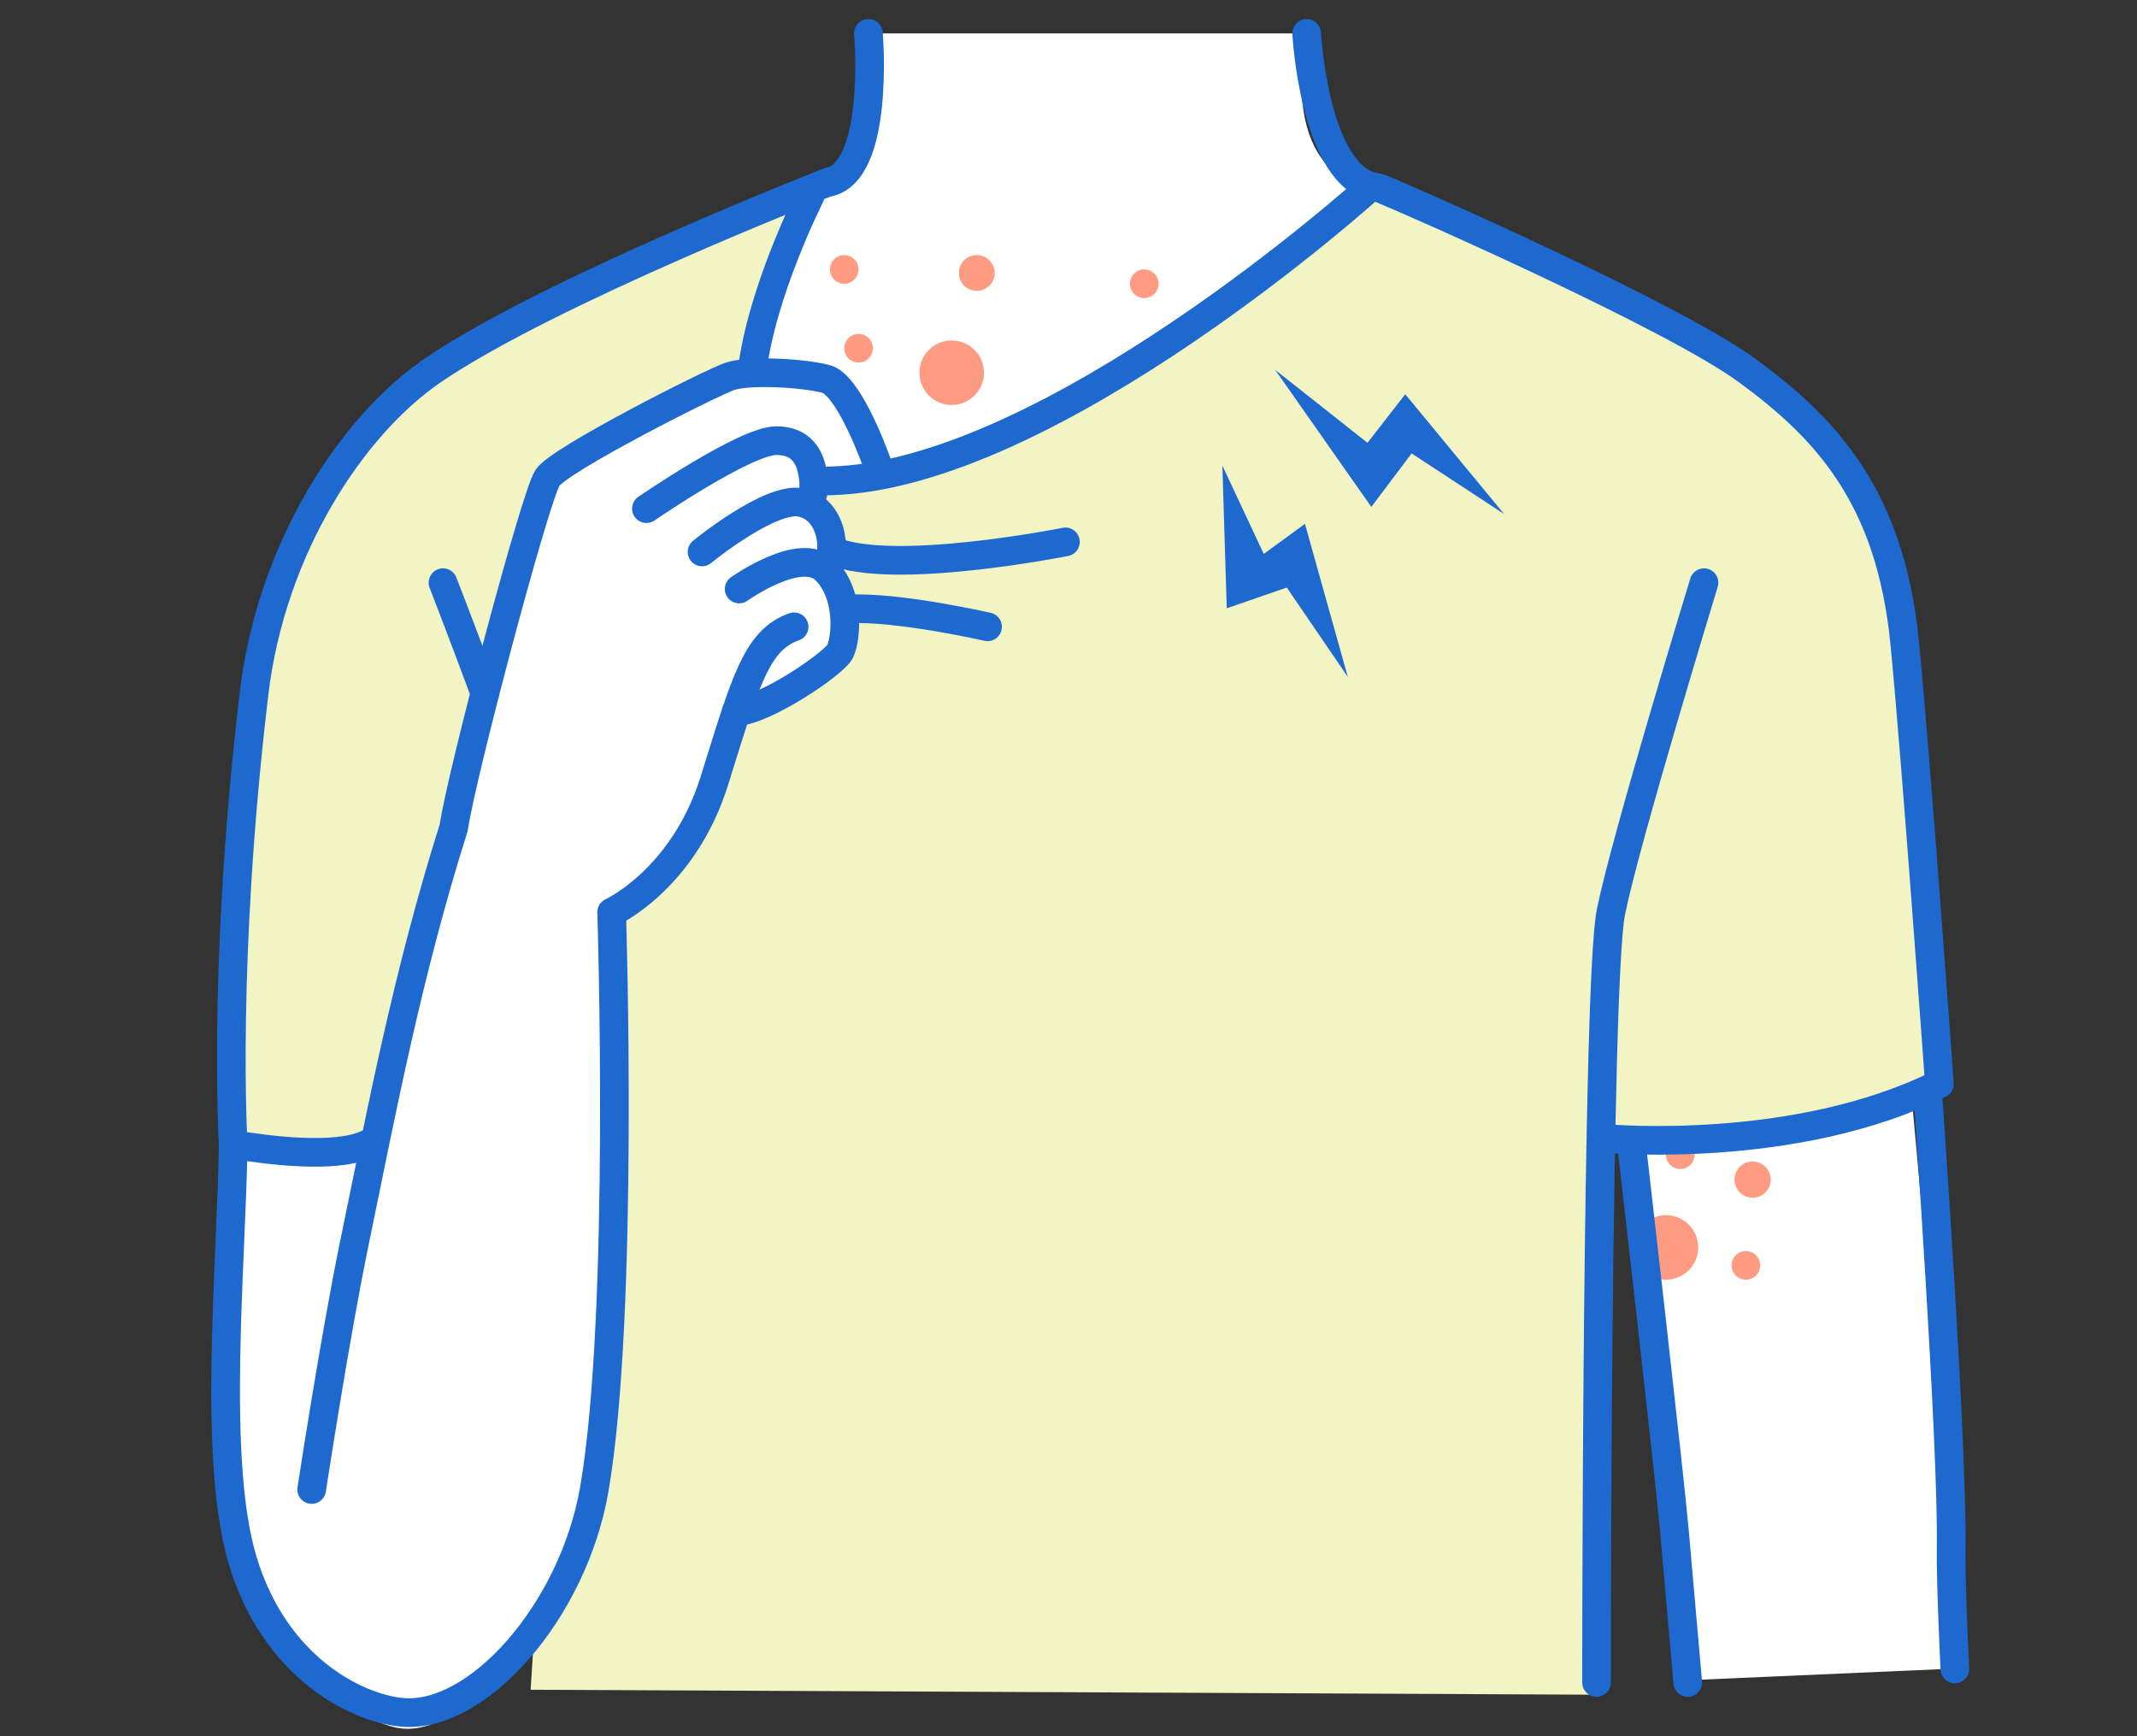
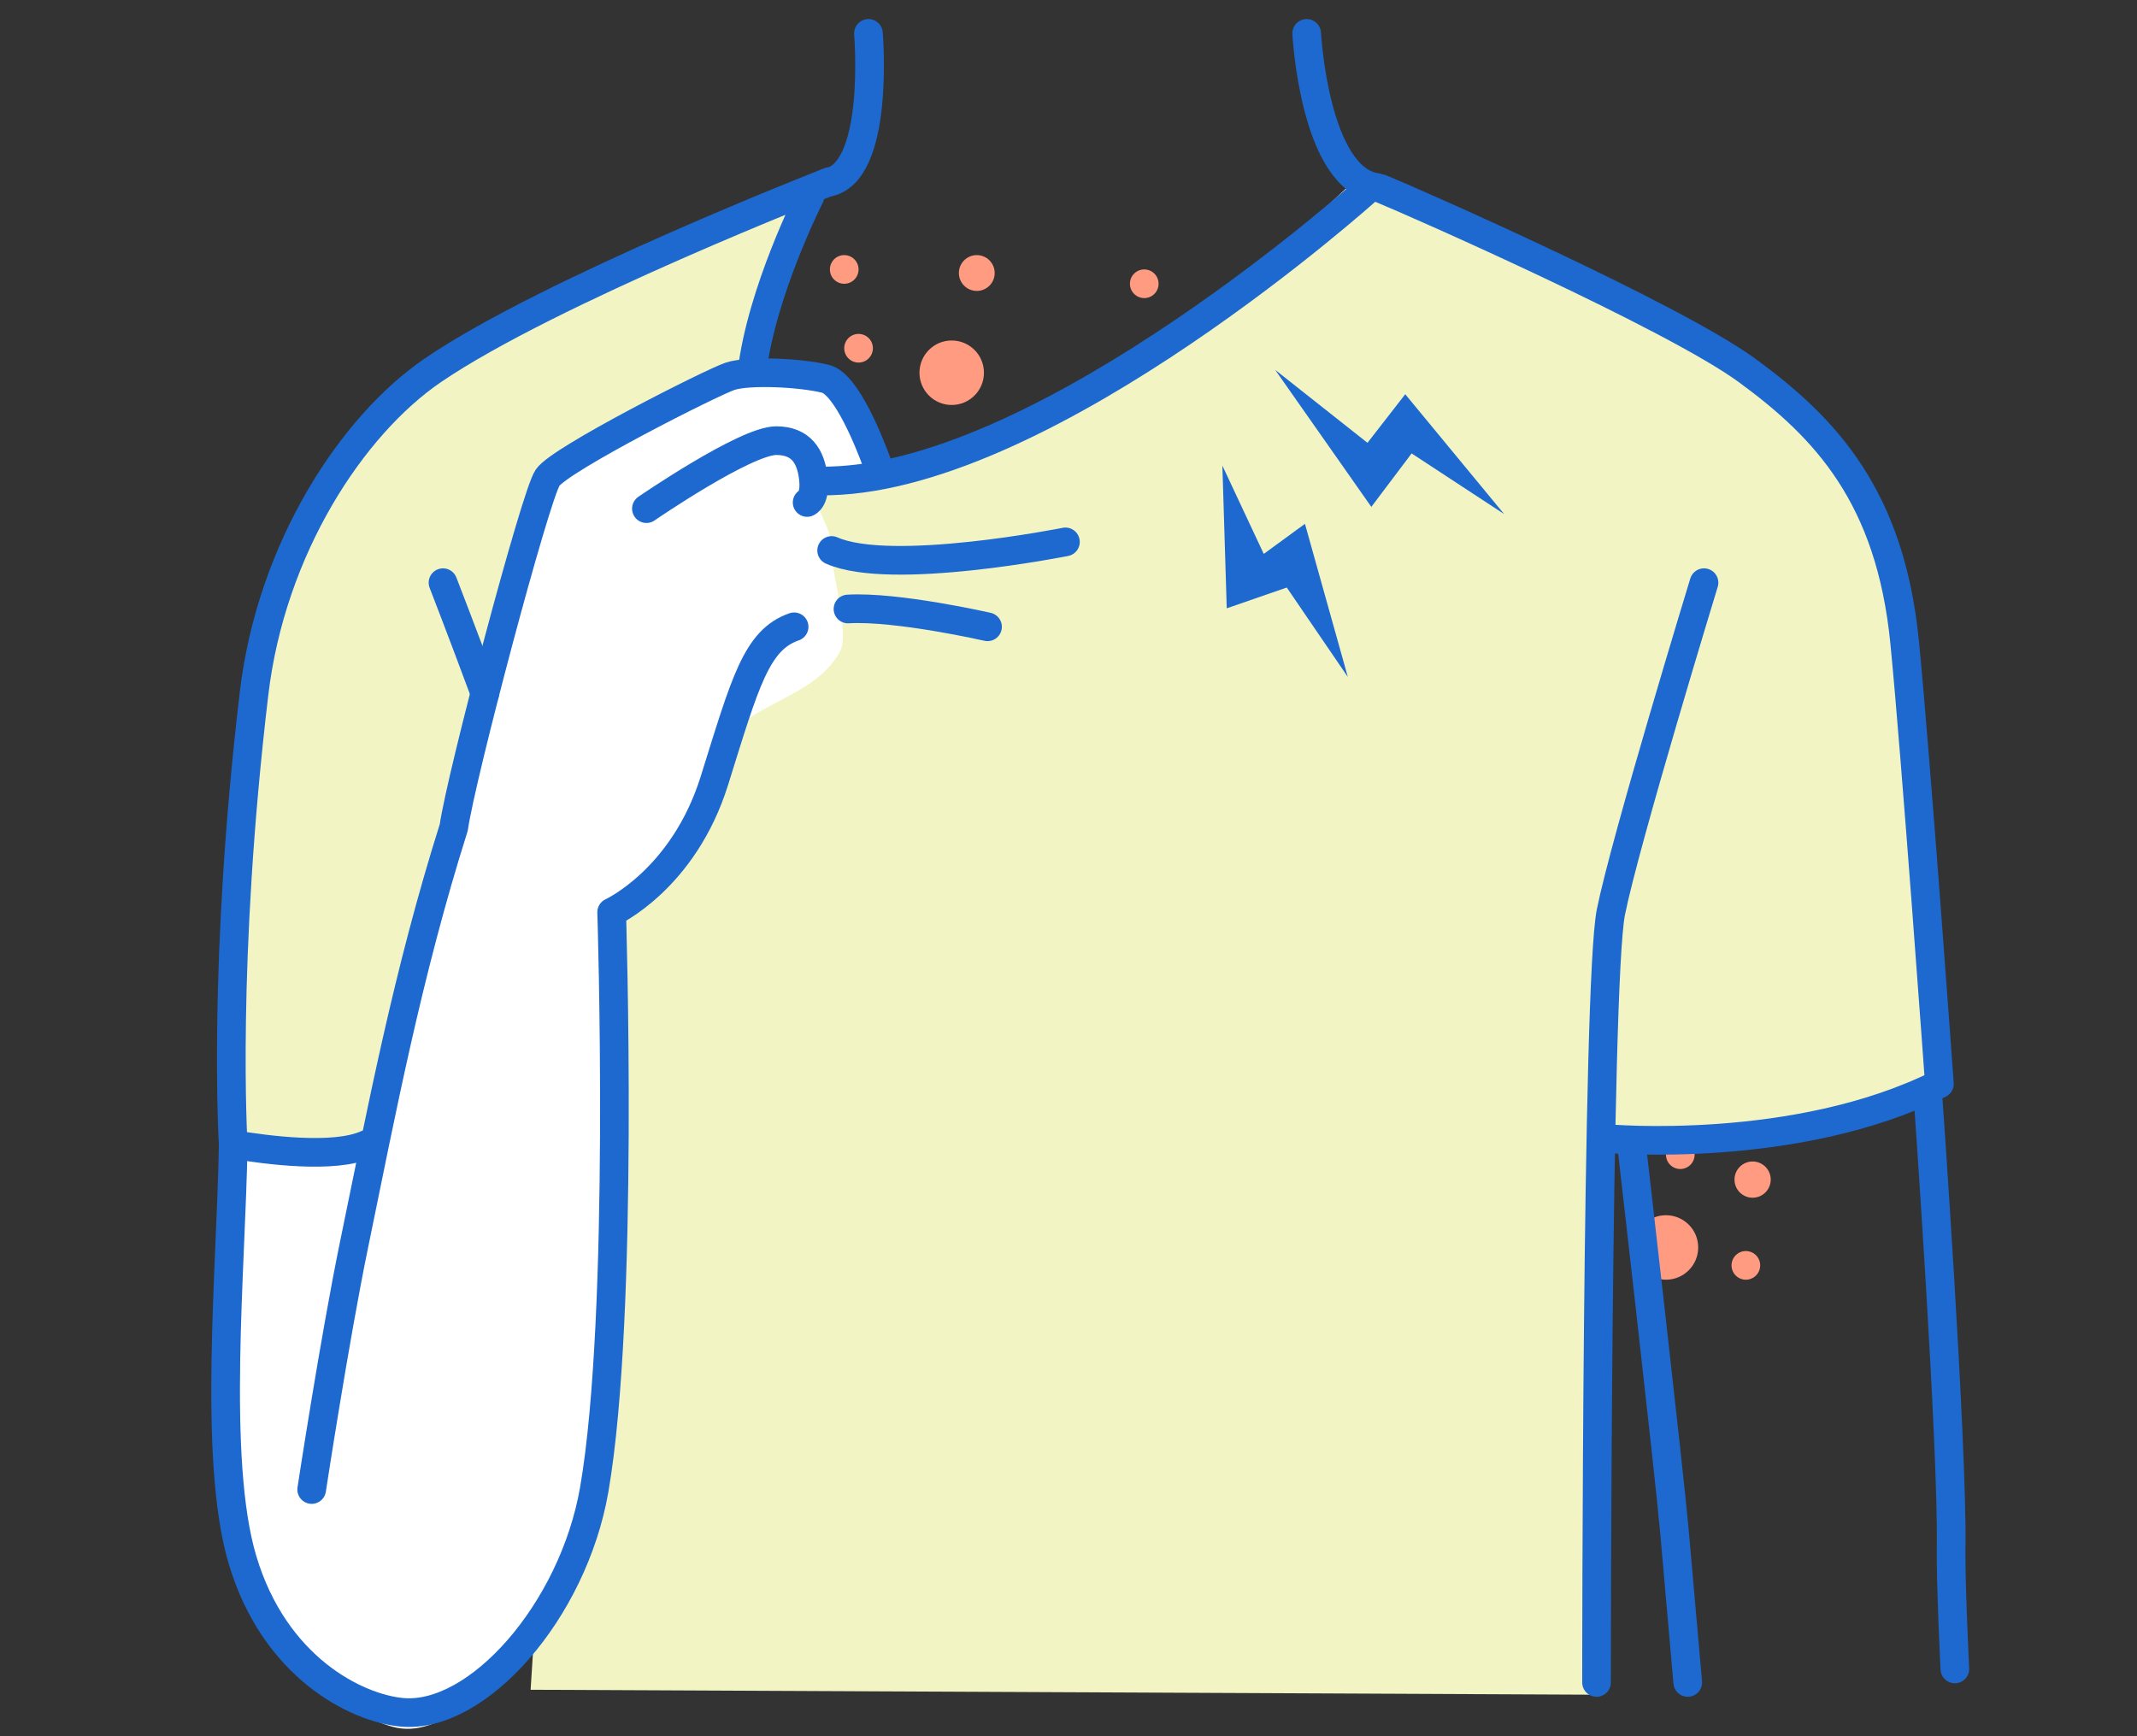
<svg xmlns="http://www.w3.org/2000/svg" version="1.1" x="0" y="0" width="320" height="260" viewBox="0 0 320 260" xml:space="preserve">
  <rect x="0" y="0" width="320" height="260" fill="#333333" stroke="none" />
  <style type="text/css">.st0{fill:#fff}.st2{fill:#1d69cf}.st25{fill:#ff9b80}.st69{fill:none;stroke:#1d69cf;stroke-width:4.292;stroke-linecap:round;stroke-linejoin:round;stroke-miterlimit:10}</style>
  <g id="塗り">
    <path d="M34.922 169.614s26.817 10.337 50.037-2.752l-5.504 86.181 159.487.742 1.774-83.277s30.39 2.884 49.697-8.201c0 0-.55-60.032-6.635-75.052s-10.376-27.895-39.344-41.842c-28.443-13.695-33.259-13.947-42.915-17.166 0 0-45.164 43.777-77.247 43.77-23.672-.005-2.978-42.642-2.978-42.642s-19.468 7.688-32.385 13.472S56.476 56.59 46.386 75.678s-11.464 93.936-11.464 93.936z" fill="#f3f4c3" />
-     <path class="st0" d="M130.043 5.001s2.969 20.49-6.229 22.405c0 0-22.015 45.809.458 44.612 34.365-1.831 80.644-43.77 80.644-43.77s-13.27-1.432-9.25-23.247h-65.623zm114.338 167.012l7.794 57.167-.511 22.483 42.373-1.854-7.73-85.008c.001.001-26.285 8.12-41.926 7.212z" />
    <path class="st0" d="M91.591 136.608l-2.608 90.562s-15.993 35.249-30.136 31.434c-14.142-3.815-23.315-28.083-23.315-28.083l-.611-59.137h19.961c2.146-8.459 3.837-25.498 8.85-28.387 2.743-1.581 6.114-39.998 9.209-40.493 1.175-.188.701-19.783 9.044-30.961 12.871-10.106 29.026-18.456 30.371-14.981.383.99 10.384-1.767 12.176.598 1.207 1.593 7.263 10.861 6.175 13.919-.81 2.276-8.674-1.792-8.92.463-.459 4.209 2.957 7.274 2.745 10.893-.157 2.691 2.742 12.373 1.259 15.124-3.991 7.405-15.162 7.912-17.281 14.419-5.731 17.61-18.372 25.477-16.919 24.63z" />
  </g>
  <g id="Line">
    <g>
      <circle class="st25" cx="142.511" cy="55.817" r="4.828" />
      <circle class="st25" cx="171.344" cy="42.493" r="2.146" />
      <circle class="st25" cx="128.563" cy="52.149" r="2.146" />
      <circle class="st25" cx="146.266" cy="40.884" r="2.682" />
      <circle class="st25" cx="126.417" cy="40.348" r="2.146" />
    </g>
    <g>
      <circle class="st25" cx="249.465" cy="186.809" r="4.828" />
      <circle class="st25" cx="251.611" cy="172.914" r="2.146" />
      <circle class="st25" cx="262.441" cy="176.647" r="2.713" />
      <circle class="st25" cx="261.429" cy="189.491" r="2.146" />
    </g>
    <polygon class="st2" points="183.042,69.729 183.696,91.096 192.685,87.983 201.827,101.374 195.406,78.444 189.239,82.948" />
    <polygon class="st2" points="190.949,55.389 205.346,75.907 211.379,67.9 225.233,76.981 210.424,59.037 204.771,66.313" />
    <g>
      <path class="st69" d="M131.296 69.278c-.977-2.676-4.503-11.758-7.656-12.546-3.703-.926-11.536-1.309-14.312-.383-2.777.926-25.49 12.417-27.341 15.194-1.851 2.777-12.933 44.602-14.041 52.378-6.935 21.935-10.807 42.454-14.91 62.376-2.941 14.278-6.364 36.759-6.364 36.759" />
      <path class="st69" d="M118.912 93.865c-5.654 1.959-7.305 8.223-11.933 23.033s-15.387 19.71-15.387 19.71 1.943 60.188-2.608 86.447c-3.164 18.259-17.512 34.436-28.823 33.363-6.794-.644-19.049-6.702-23.851-22.83-4.5-15.114-1.672-43.907-1.388-62.205" />
-       <path class="st69" d="M110.681 88.204s9.256-6.59 12.959-2.832c3.703 3.758 3.079 10.337 2.153 12.188-.926 1.851-11.343 8.875-15.542 9.016" />
-       <path class="st69" d="M105.127 82.65s10.182-8.331 14.81-7.405c4.628.926 5.554 7.295 3.703 10.127" />
      <path class="st69" d="M96.797 76.17s14.81-10.182 19.438-10.182c3.703 0 5.172 2.314 5.554 5.554.382 3.24-.926 3.703-.926 3.703" />
    </g>
    <g>
      <path class="st69" d="M72.605 103.811c-3.405-9.191-6.269-16.555-6.269-16.555m188.827 0s-11.802 38.624-13.947 49.352c-2.146 10.729-2.146 115.34-2.146 115.34" />
      <path class="st69" d="M54.883 171.383c-4.837 2.174-14.961.843-19.961 0 0 0-1.679-27.16 3.125-67.572 2.582-21.716 14.68-40.098 26.749-48.343 17.42-11.901 59.476-28.293 59.476-28.293m116.443 143.334s28.24 2.528 49.697-8.201c0 0-3.525-49.081-5.204-66.112-2.15-21.814-11.802-32.104-23.603-40.728-11.114-8.122-49.789-25.161-54.814-27.22m-83.867 43.759c.433.018.882.022 1.348.01 33.02-.831 80.644-43.77 80.644-43.77m-83.623 1.128s-7.277 14.336-8.697 26.385m17.447-50.759s1.802 21.212-6.297 22.357m71.92-22.357s1.164 21.82 10.515 23.085m82.481 135.596s3.747 52.52 3.508 68.203c-.079 5.218.555 18.039.555 18.039" />
    </g>
    <path class="st69" d="M252.727 251.948s-1.194-13.535-1.981-22.509-6.365-57.426-6.365-57.426M159.54 81.148s-26.14 5.229-35.006 1.287m23.341 11.43s-13.584-3.097-20.895-2.669" />
  </g>
</svg>